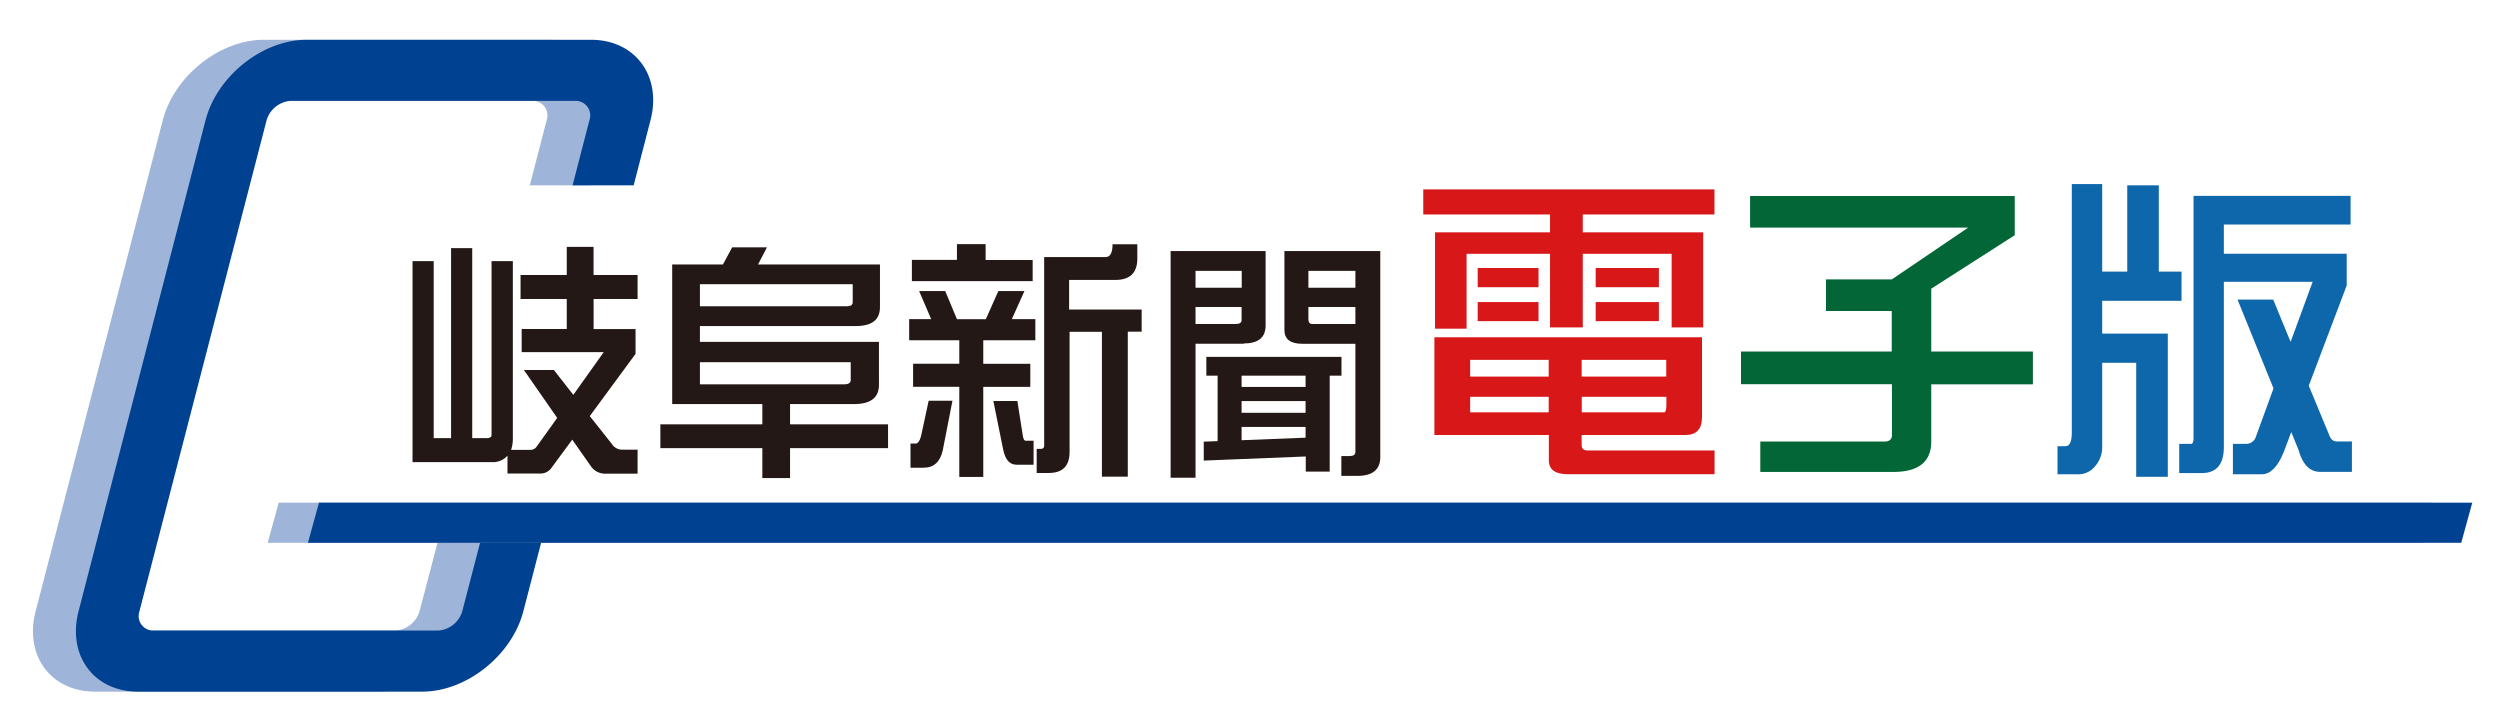
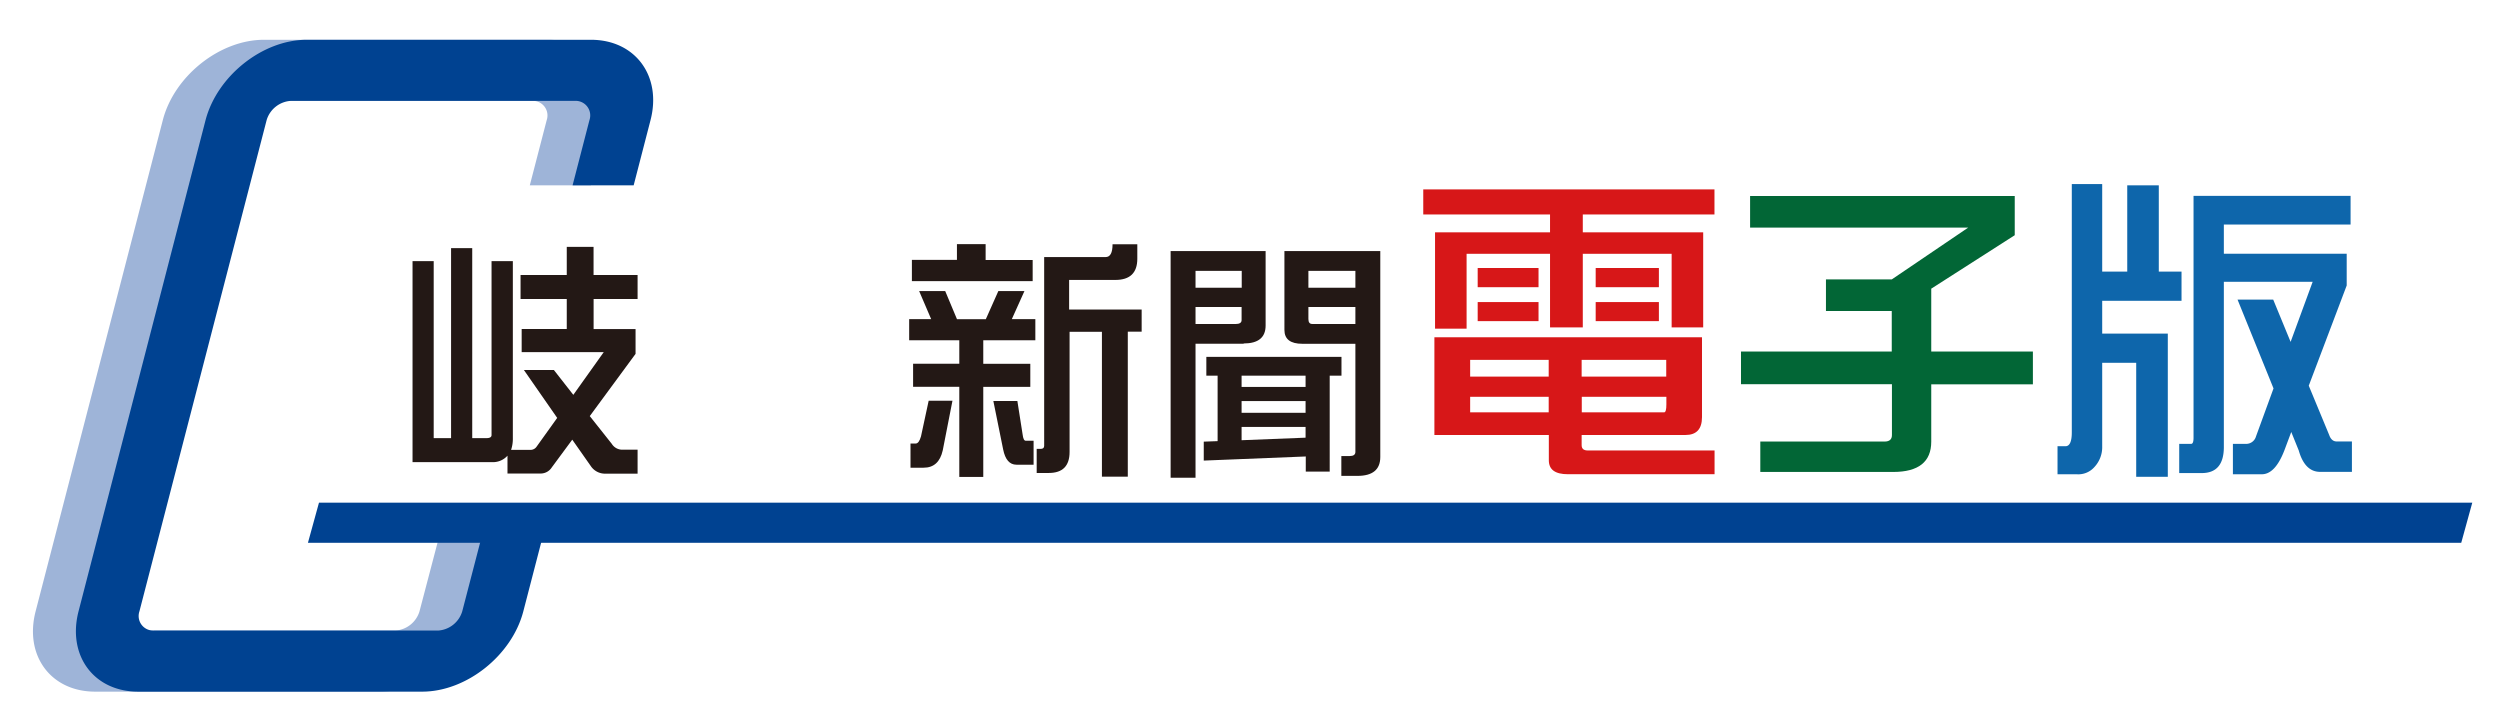
<svg xmlns="http://www.w3.org/2000/svg" id="レイヤー_1" data-name="レイヤー 1" viewBox="0 0 541.1 156.16">
  <defs>
    <style>.cls-1{fill:#231815;}.cls-2{fill:#d71718;}.cls-3{fill:#026636;}.cls-4{fill:#0e66ab;}.cls-5{fill:#9eb4d8;}.cls-6{fill:#004291;}.cls-7{fill:none;}</style>
  </defs>
  <path class="cls-1" d="M89.29,56.52h4.58V94.83h3.76V53.7h4.58V94.83h3.06c.75,0,1.12-.22,1.12-.67V56.52H111V94.83a7.59,7.59,0,0,1-.38,2.54h4.27a1.59,1.59,0,0,0,1.27-.72l4.44-6.2-7.21-10.37h6.49l4.21,5.38,6.59-9.25H112.91v-5h9.76V64.71h-10V59.52h10V53.43h5.8v6.09H138v5.19h-9.52v6.51h9.08v5.37l-9.91,13.47,4.76,6a2.67,2.67,0,0,0,2.16,1.27H138v5.19h-7.14a3.7,3.7,0,0,1-3-1.66l-4-5.7-4.43,6a2.86,2.86,0,0,1-2.44,1.33h-7.15V98.63a4.22,4.22,0,0,1-3.44,1.39H89.29Z" />
-   <path class="cls-1" d="M151.49,61.51h33.07V65.4c0,.6-.43.89-1.27.89h-31.8Zm5-4.27h-11V87.46H165v4.38H142.93V97H165v6.47h6V97h21.21V91.84H171V87.46h13.82q5.41,0,5.42-4.14V74H151.49V70.57h33.77q5.2,0,5.2-4.08V57.24H164.07L166,53.53h-7.53l-2,3.71m-5,21.16h32.66v3.9c0,.59-.5.89-1.49.89H151.49V78.4" />
  <path class="cls-1" d="M246.16,52.87V56c0,3.06-1.58,4.59-4.76,4.59h-10V67H247.1v4.78h-3v31.39h-5.6V71.82h-7v26q0,4.55-4.51,4.55h-2.61V97.16h.84c.52,0,.78-.22.78-.67V55.64h13.3c1,0,1.5-.92,1.5-2.77ZM215,86.79h5.2L221.33,94c.11.93.33,1.39.66,1.39h1.72v5.19H220c-1.48,0-2.44-1.11-2.88-3.31L215,86.79m-14-.05h5.15l-2.1,10.73q-.84,3.77-4.15,3.76h-2.83V96h1.11c.48,0,.87-.52,1.16-1.55L201,86.74M198.94,63h5.64l2.55,6.09h6.24L216.08,63h5.65L219,69.07h5.09v4.58H212.82v5.09H223v5H212.82v19.49h-5.19V83.72h-10v-5h10V73.65H196.78V69.07h4.76L198.94,63m8.18-10.16h6.21v3.43h10.18v4.58H197.37V56.25h9.75V52.82" />
  <path class="cls-1" d="M268.73,81.31h13.85v2.44H268.73Zm0,5.49h13.85v2.55H268.73Zm0,5.6h13.85v2.33l-13.85.55V92.4M261.1,77.24v4.07h2.44V95.48l-3,.11v4.1l22.08-.89v3.27h5.18V81.31h2.55V77.24H261.1m22.09-18.62h10.17v3.66H283.19Zm.83,11.5c-.56,0-.83-.36-.83-1.06V66.45h10.17v3.67H284m-6-15.78V71.41q0,3,3.88,3h11.48V97.82c0,.59-.42.89-1.27.89h-1.77V103h3.48q4.95,0,4.95-4.09V54.34H278m-8.83,20q4.75,0,4.76-3.87V54.34H253.37V103.4h5.39v-29h10.41m-.44-7.94v2.83q0,.84-1.32.84h-8.65V66.45h10m0-4.17h-10V58.62h10Z" />
  <path class="cls-2" d="M360.64,81.51H342.33V77.89h18.31ZM318.2,77.89h17v3.62h-17Zm0,8h17v3.36h-17Zm-7.74,8.26h24.77v5.49q0,3,4.11,3H371.1V97.5H343.66c-.89,0-1.33-.38-1.33-1.14V94.15H364.8q3.58,0,3.58-3.87V73H310.46V94.15m34.91-24.64h13.68V65.38H345.37Zm0-7.35h13.68V58H345.37Zm-25.54,7.35H333V65.38H319.83Zm0-7.35H333V58H319.83ZM308.05,41v5.42h27.44v3.87H310.6V71.14h6.83V54.93h18.06V70.86h7.09V54.93h19.23V70.86h6.83V50.29H342.58V46.42h28.5V41h-63m34.28,48.25V85.89h18.31v1.64c0,1.15-.16,1.72-.49,1.72H342.33" />
  <path class="cls-3" d="M378.79,42.42h57.28v8.49L418,62.48V76.09h22v7.09H418V95.59q0,6.55-8.23,6.56H381V95.57h26.88c1.08,0,1.61-.47,1.61-1.41v-11H376.82V76.09h32.63V67.32H395.21V60.48h14.24L426,49.26H378.79Z" />
  <path class="cls-4" d="M508.76,42.4v6.2H481.33v6.32h26.59v6.87l-8.21,21.69,4.42,10.67c.33.93.87,1.4,1.62,1.4h3.3v6.58h-6.88c-2.2,0-3.75-1.54-4.63-4.63l-1.62-4-1.47,3.93q-2,5.22-4.91,5.22h-6.25V96.07h3a2.21,2.21,0,0,0,2-1.62l3.79-10.38-7.79-19.23h7.72L495.78,74l4.77-13H481.33V96.91c-.05,3.61-1.6,5.43-4.66,5.48h-5V96.07h2.59c.34,0,.51-.45.51-1.33V42.4Zm-60.33-2.56H455V58.79h5.42V40.12h6.83V58.79h4.92v6.32H455V72.2H469.2v31h-6.84V78.52H455v18.1a6.29,6.29,0,0,1-1.7,4.48,4.63,4.63,0,0,1-3.81,1.55h-4.16V96.58h1.72c.91,0,1.37-1,1.37-3V39.84" />
  <path class="cls-5" d="M90.8,132.31a5.86,5.86,0,0,1-5.26,4.17H24a3.15,3.15,0,0,1-3.09-4.17L48.45,26a5.86,5.86,0,0,1,5.26-4.17h61.53A3.16,3.16,0,0,1,118.33,26l-3.66,14.11h13.22L131.54,26c2.48-9.56-3.32-17.39-12.88-17.39H57.13c-9.56,0-19.42,7.83-21.89,17.39L7.71,132.31C5.23,141.88,11,149.7,20.59,149.7H82.12c9.57,0,19.42-7.82,21.89-17.39l4.16-16H95Z" />
  <path class="cls-6" d="M100.05,132.31a5.84,5.84,0,0,1-5.25,4.17H33.27a3.15,3.15,0,0,1-3.09-4.17L57.71,26A5.85,5.85,0,0,1,63,21.83h61.53A3.15,3.15,0,0,1,127.58,26l-3.65,14.11h13.22L140.8,26c2.48-9.56-3.32-17.39-12.89-17.39H66.39C56.82,8.61,47,16.44,44.49,26L17,132.31c-2.47,9.57,3.32,17.39,12.89,17.39H91.38c9.56,0,19.41-7.82,21.89-17.39l4.15-16H104.21Z" />
-   <polygon class="cls-5" points="526.39 108.8 60.33 108.8 57.94 117.48 524.5 117.48 526.39 108.8" />
  <polygon class="cls-6" points="69.04 108.8 66.65 117.48 532.71 117.48 535.1 108.8 69.04 108.8" />
-   <rect class="cls-7" width="541.1" height="156.16" />
</svg>